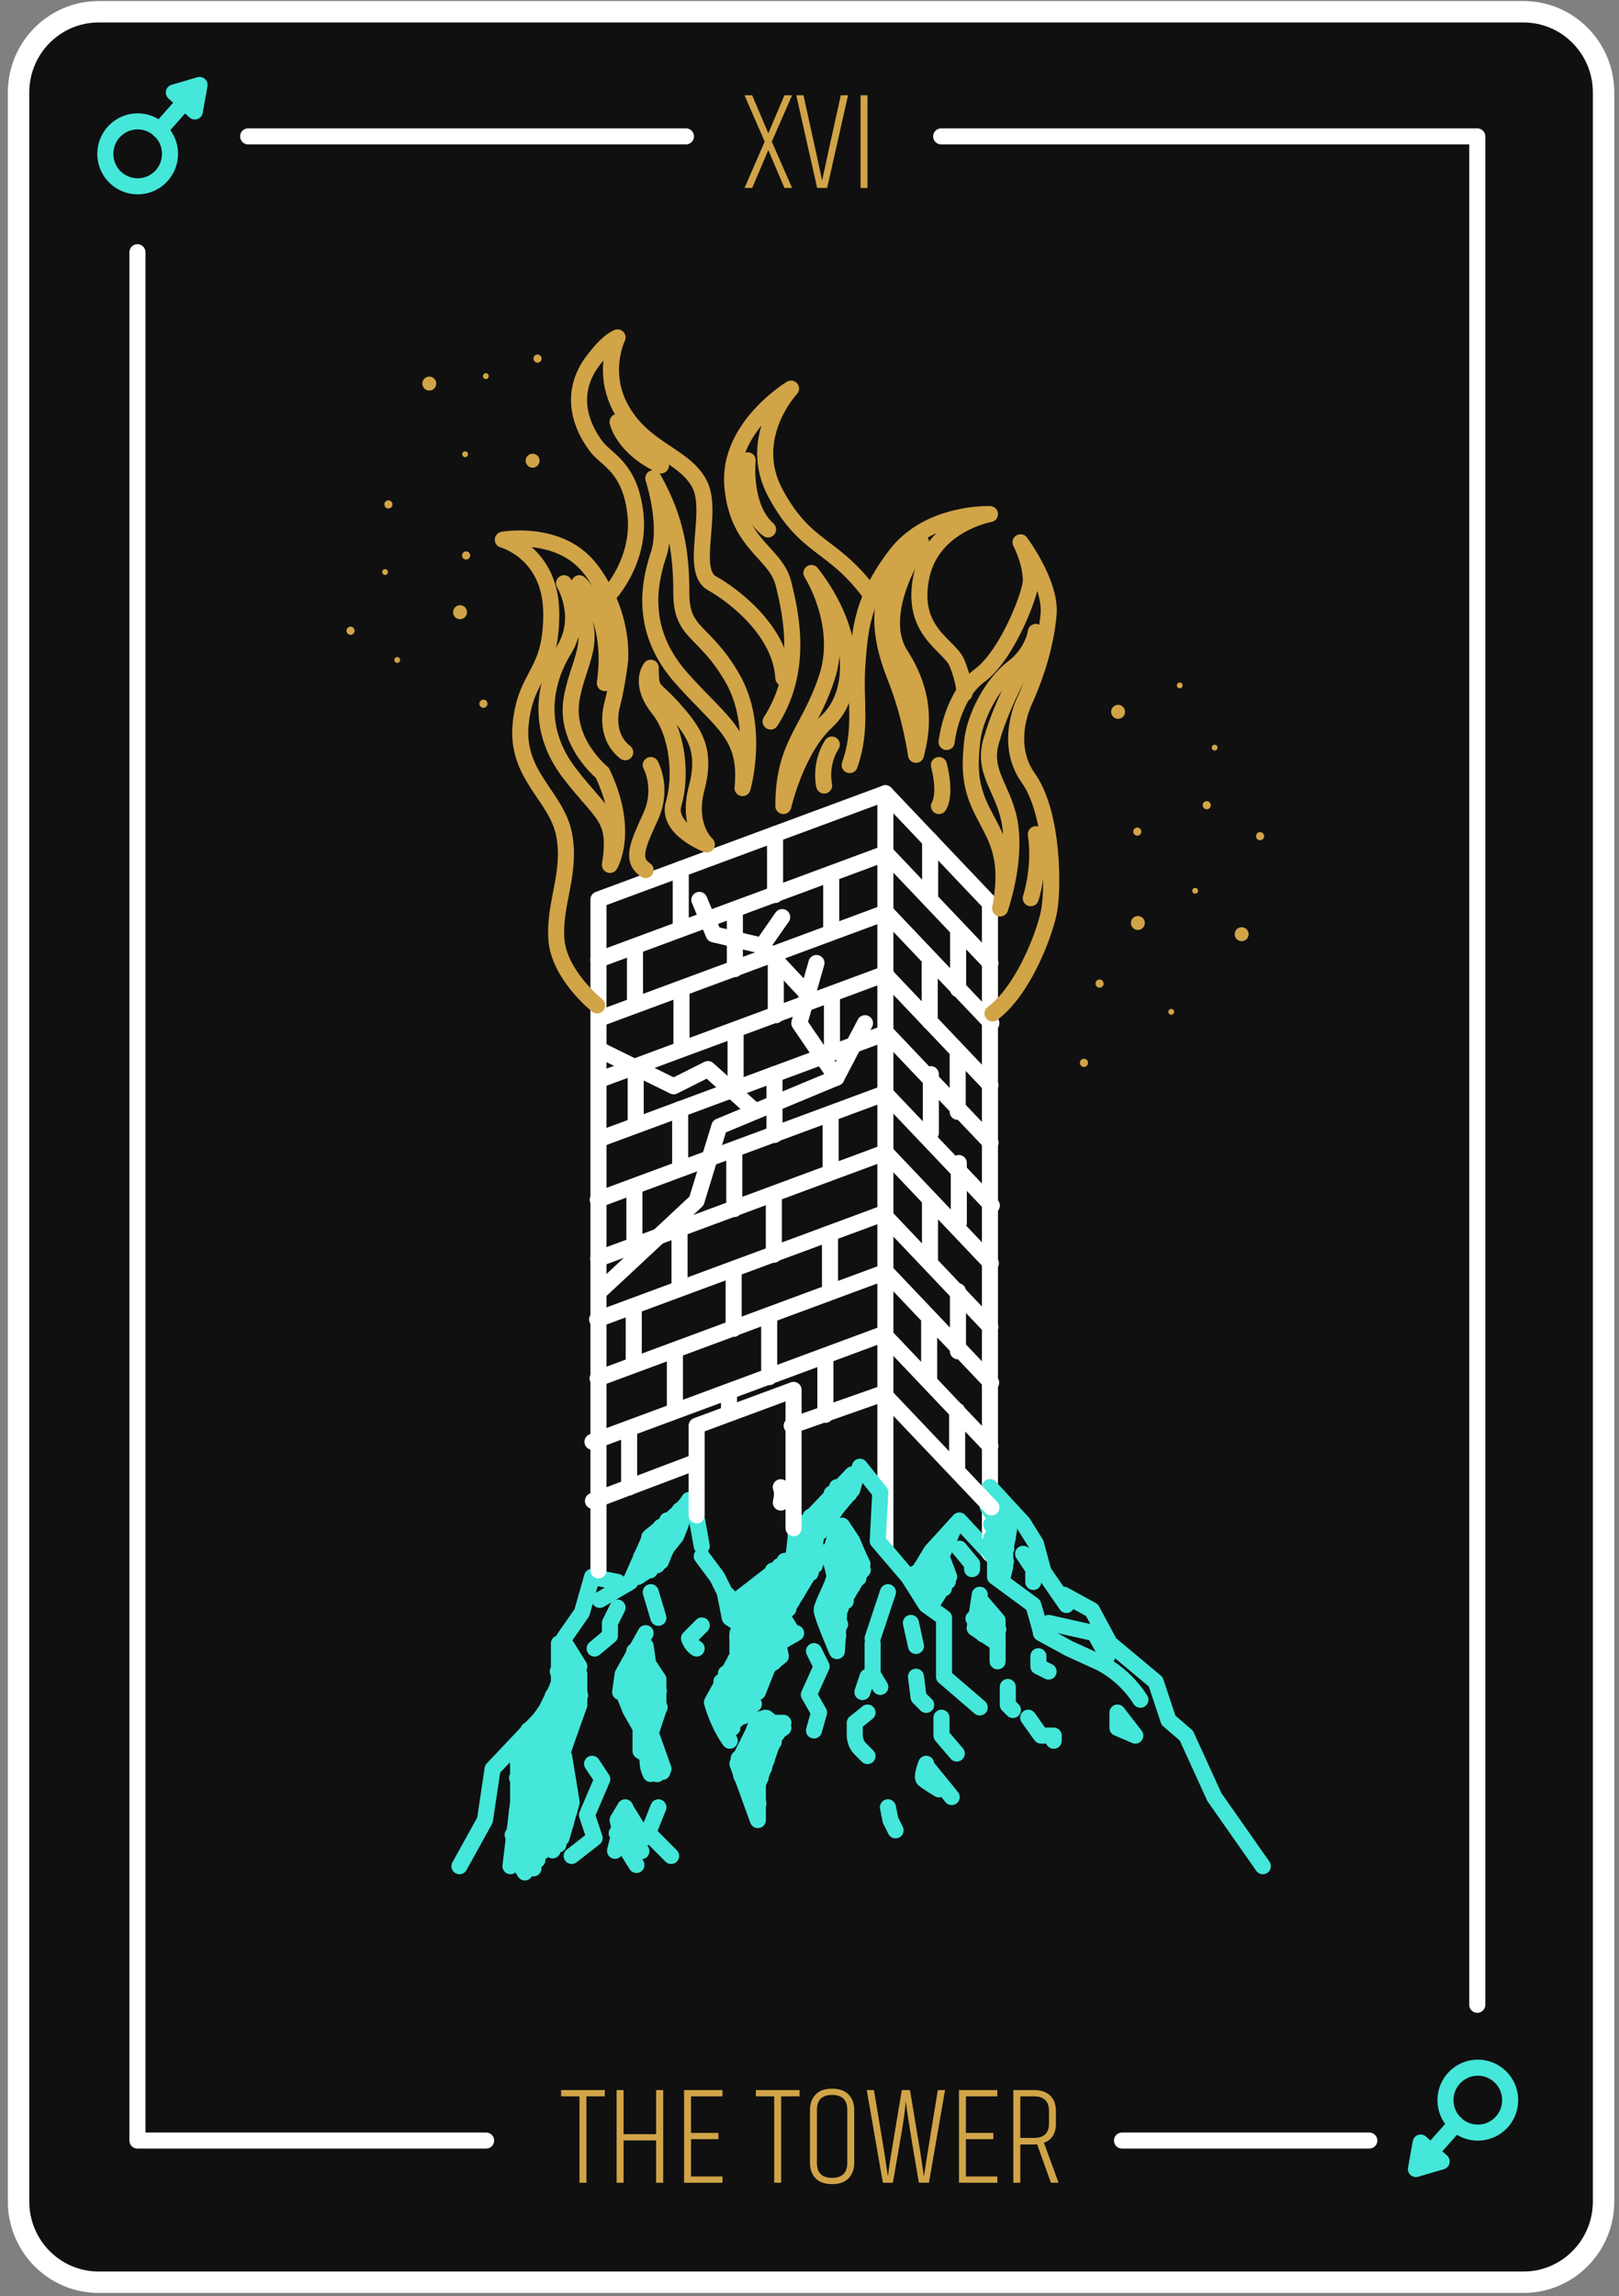
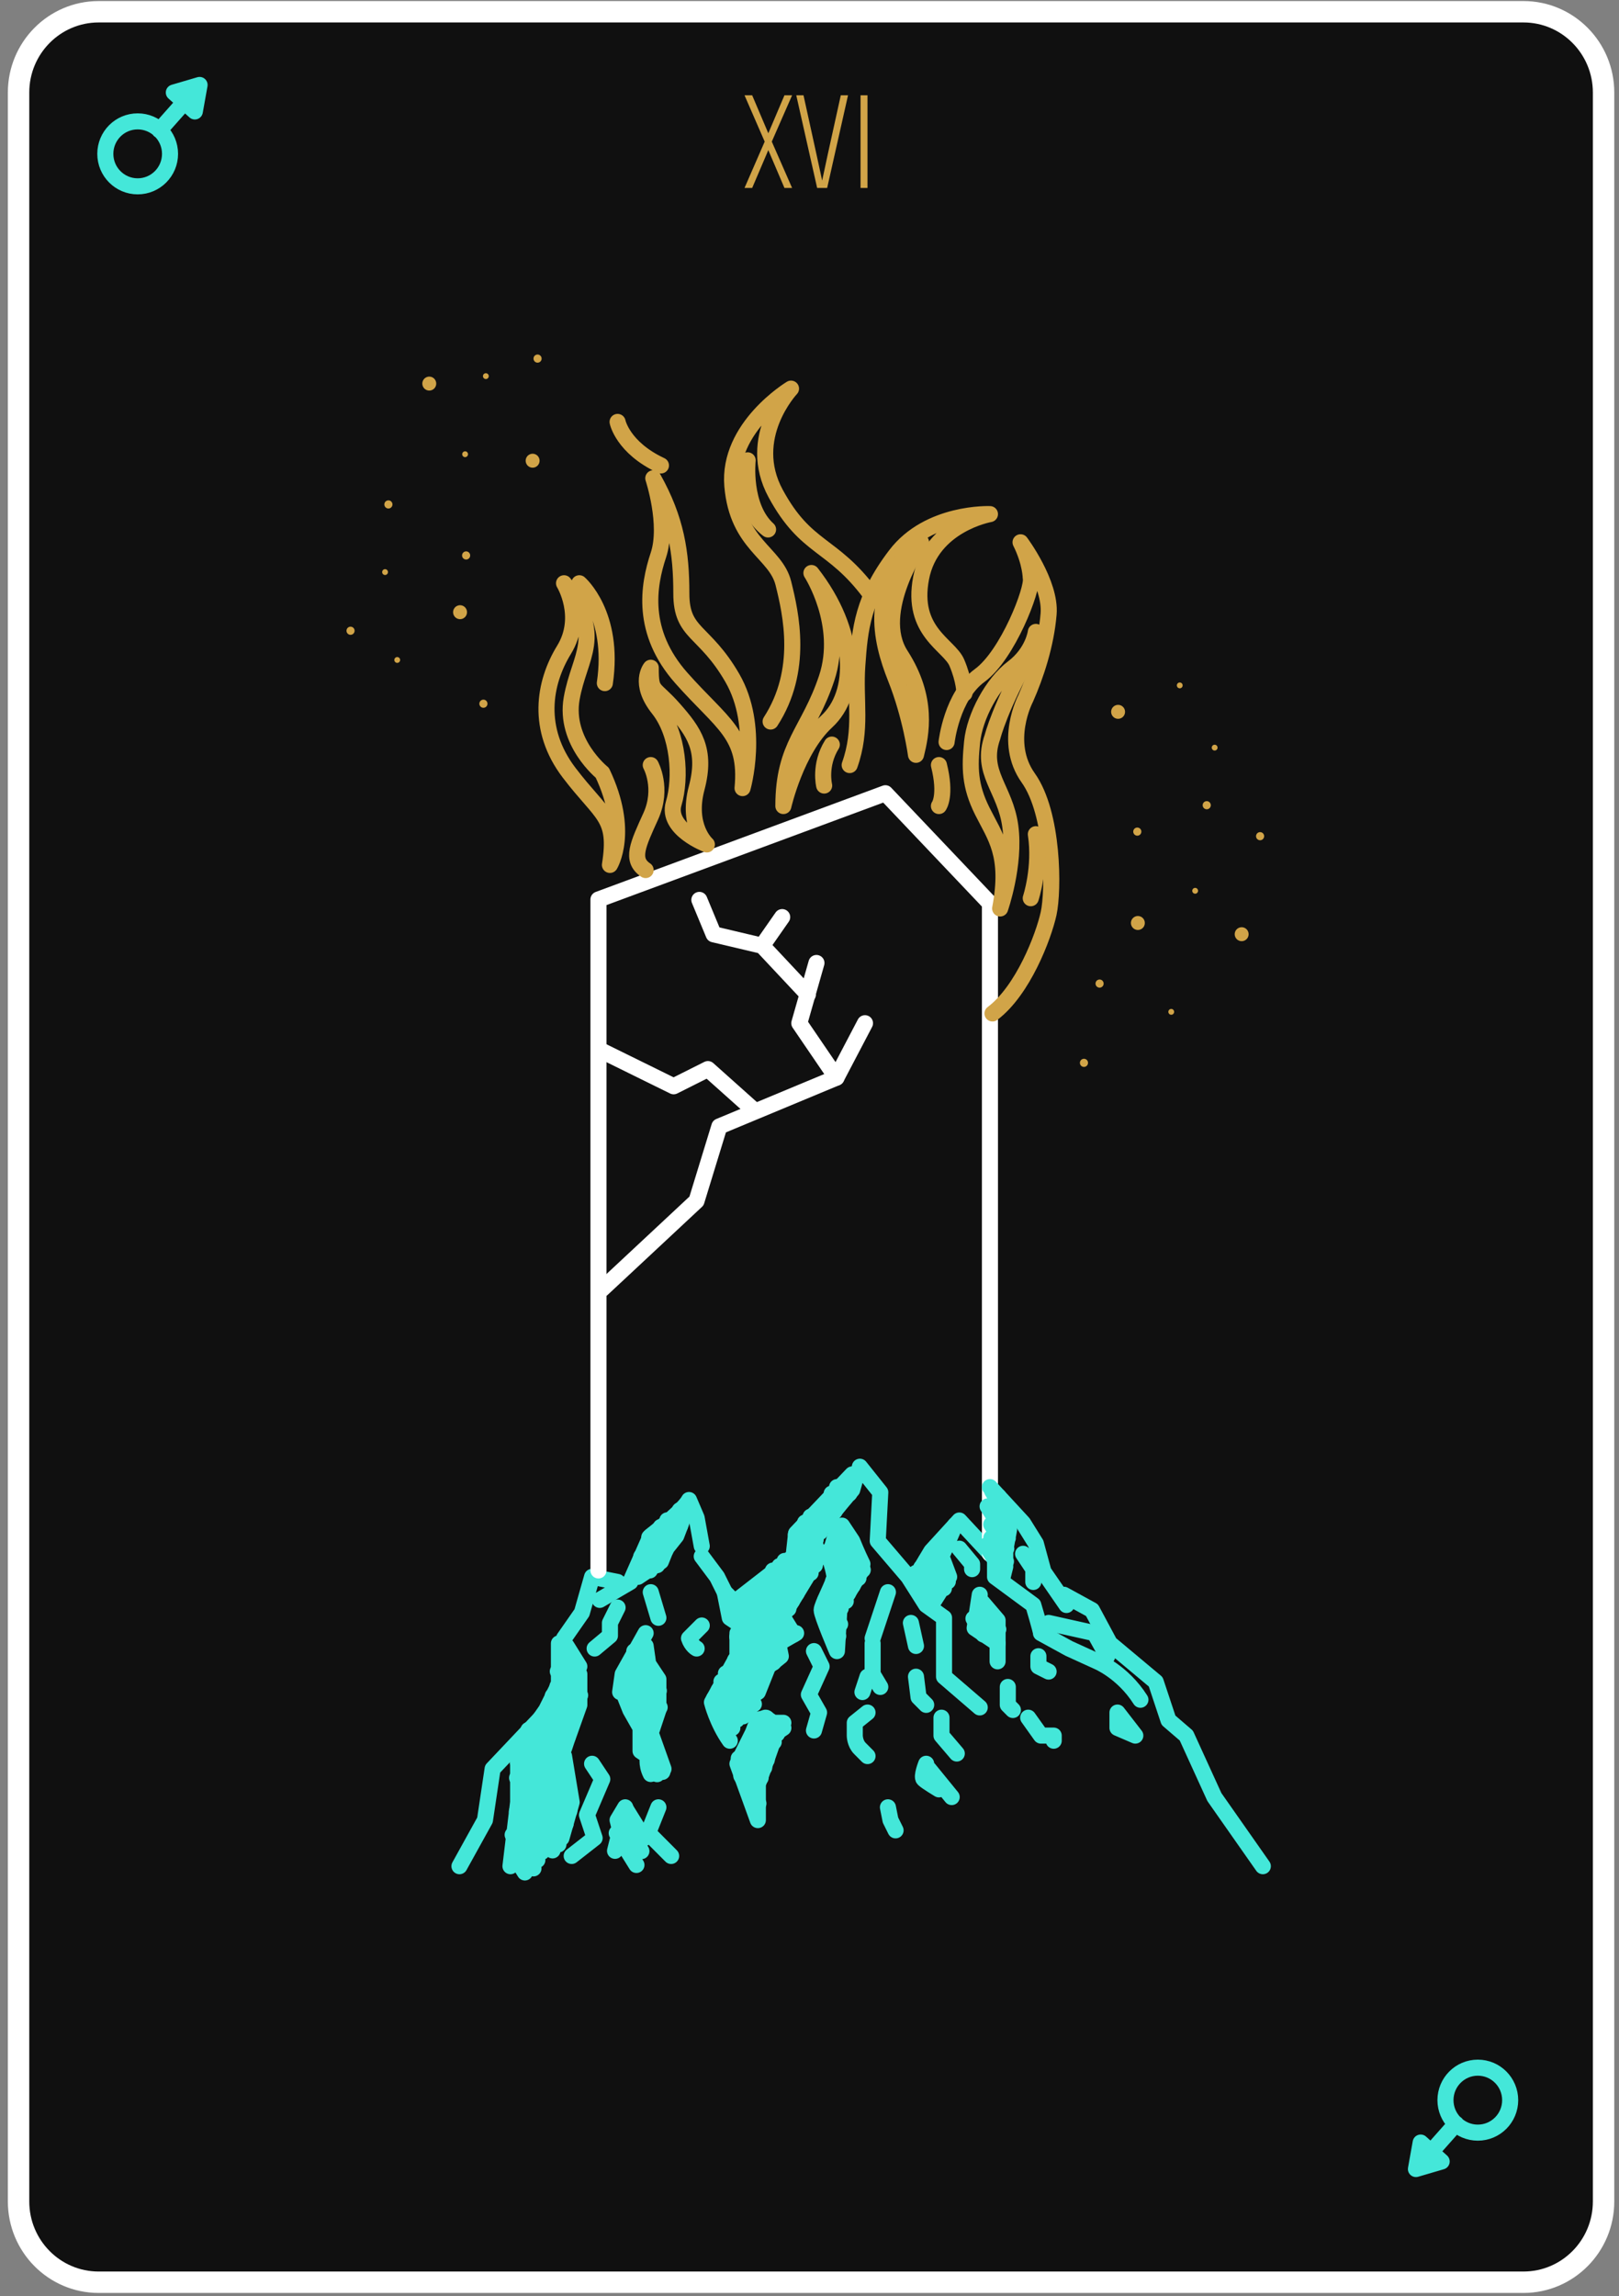
<svg xmlns="http://www.w3.org/2000/svg" width="189" height="268" viewBox="0 0 189 268">
  <rect x="0" y="0" width="189" height="268" fill="#808080" stroke="none" />
  <g fill="none" fill-rule="evenodd">
    <g>
      <g>
        <path fill="#101010" stroke="#FFF" stroke-linecap="round" stroke-linejoin="round" stroke-width="2.5" d="M175.85 265.396H9.517c-5.164 0-9.35-4.222-9.35-9.43V9.801c0-5.207 4.186-9.429 9.35-9.429H175.85c5.163 0 9.349 4.222 9.349 9.43v246.164c0 5.208-4.186 9.43-9.35 9.43z" transform="translate(-182 -3276) translate(184 3277)" />
-         <path fill="#D1A448" fill-rule="nonzero" d="M66.459 253.78v-10.084h2.143v-.73h-5.099v.73h2.144v10.085h.812zm4.336 0v-4.936h3.8v4.937h.828v-10.816h-.828v5.148h-3.8v-5.148h-.812v10.816h.812zm11.546 0v-.73h-3.67v-4.352h3.199v-.731h-3.2v-4.271h3.67v-.73H77.86v10.815h4.482zm6.853 0v-10.084h2.144v-.73h-5.1v.73h2.144v10.085h.812zm5.944.163c.855 0 1.499-.23 1.932-.69.433-.46.65-1.058.65-1.795v-6.17c0-.737-.217-1.335-.65-1.795-.433-.46-1.077-.69-1.932-.69-.856 0-1.5.23-1.933.69-.433.46-.65 1.058-.65 1.794v6.171c0 .737.217 1.335.65 1.795.433.46 1.077.69 1.933.69zm0-.73c-1.18 0-1.77-.585-1.77-1.755v-6.17c0-1.17.59-1.754 1.77-1.754 1.18 0 1.77.584 1.77 1.753v6.171c0 1.17-.59 1.754-1.77 1.754zm7.096.568l.99-5.717c.239-1.364.412-2.636.52-3.816.12 1.18.628 4.358 1.527 9.533h1.17l1.883-10.816h-.844c-.899 5.446-1.44 8.807-1.624 10.085l-.423-2.842-1.201-7.243h-.958l-1.202 7.227c-.163.953-.303 1.905-.422 2.858l-.423-2.842-1.201-7.243h-.845l1.884 10.816h1.17zm12.196 0v-.731h-3.67v-4.352h3.2v-.731h-3.2v-4.271h3.67v-.73h-4.482v10.815h4.482zm2.68 0v-4.466h1.575c.173 0 .303-.006.39-.016l1.607 4.482h.893l-1.705-4.661c.931-.346 1.397-1.093 1.397-2.241V245.4c0-.736-.217-1.326-.65-1.77-.433-.444-1.077-.666-1.932-.666h-2.387v10.816h.812zm1.575-5.23h-1.575v-4.855h1.575c1.18 0 1.77.568 1.77 1.705v1.478c0 1.115-.59 1.673-1.77 1.673z" transform="translate(-182 -3276) translate(184 3277)" />
        <g stroke="#FFF" stroke-linecap="round" stroke-linejoin="round" stroke-width="1.875">
-           <path d="M64.074 1.491L12.965 1.491M156.454 219.581L156.454 1.491 93.871 1.491M143.85 235.427L114.981 235.427M40.747 235.427L.042 235.427.042 15.011" transform="translate(-182 -3276) translate(184 3277) translate(14.002 13.43)" />
-         </g>
+           </g>
        <path fill="#D1A448" fill-rule="nonzero" d="M85.808 20.94l1.884-4.418 1.883 4.417h.893l-2.37-5.408 2.37-5.407h-.893l-1.883 4.433-1.884-4.433h-.893l2.354 5.407-2.354 5.408h.893zm8.753 0l2.436-10.816h-.845c-1.266 5.716-1.992 9.034-2.176 9.954-.151-.736-.877-4.054-2.176-9.954h-.844l2.436 10.815h1.169zm4.71 0V10.123h-.813v10.815h.812z" transform="translate(-182 -3276) translate(184 3277)" />
        <g>
-           <path stroke="#FFF" stroke-linecap="round" stroke-linejoin="round" stroke-width="1.875" d="M91.356 82.851L91.356 171.029M57.848 102.283L91.343 89.878M57.905 109.18L91.4 96.775M67.467 91.698L67.467 98.72M78.478 87.62L78.478 94.73M62.126 100.698L62.126 107.617M73.786 96.38L73.786 103.381M85.035 92.214L85.035 99.132M57.932 116.318L91.427 103.913M57.989 123.215L91.484 110.811M67.552 105.733L67.552 112.756M78.562 101.656L78.562 108.766M62.21 114.734L62.21 121.652M73.87 110.416L73.87 117.416M85.119 113.168L85.119 106.25M57.78 130.291L91.275 117.886M57.837 137.188L91.332 124.783M67.399 126.728L67.399 119.706M78.41 115.628L78.41 122.739M62.058 128.707L62.058 135.625M73.718 124.388L73.718 131.389M84.967 120.222L84.967 127.141M57.706 144.272L91.201 131.868M57.763 151.169L91.257 138.765M67.325 133.687L67.325 140.71M78.336 129.61L78.336 136.72M61.983 142.688L61.983 149.606M73.644 138.37L73.644 145.37M84.892 134.204L84.892 141.122M57.164 158.558L90.659 146.154M80.42 156.675L90.716 153.051M57.221 165.455L68.798 161.074M66.784 147.974L66.784 154.996M77.794 143.896L77.794 151.006M61.442 156.974L61.442 163.892M73.102 152.656L73.102 154.92M84.351 148.49L84.351 155.408" transform="translate(-182 -3276) translate(184 3277) translate(10.002 8.74)" />
          <path stroke="#44E7D9" stroke-linecap="round" stroke-linejoin="round" stroke-width="1.875" d="M41.635 208.094L44.612 202.713 45.505 196.735 51.162 190.757" transform="translate(-182 -3276) translate(184 3277) translate(10.002 8.74)" />
          <path stroke="#44E7D9" stroke-linecap="round" stroke-linejoin="round" stroke-width="1.875" d="M47.589 208.094L48.483 200.621 48.483 194.57 51.758 189.86 53.246 186.871 53.246 182.088M53.842 181.491L55.926 178.501 57.117 174.317 60.094 174.915" transform="translate(-182 -3276) translate(184 3277) translate(10.002 8.74)" />
          <path stroke="#44E7D9" stroke-linecap="round" stroke-linejoin="round" stroke-width="1.875" d="M58.01 177.007l3.573-2.092 2.381-5.38s3.2-2.471 4.228-3.819c.103-.134.184-.258.238-.366l.894 2.092.595 3.288M69.919 171.925L71.706 174.317 72.599 176.11 75.576 179.1" transform="translate(-182 -3276) translate(184 3277) translate(10.002 8.74)" />
          <path stroke="#44E7D9" stroke-linecap="round" stroke-linejoin="round" stroke-width="1.875" d="M62.476 174.317L65.155 172.523 65.751 171.029 66.942 169.534 68.43 165.648M54.139 182.387L55.628 184.779M55.628 185.675L55.628 189.262 54.139 193.447 53.842 194.344M53.842 195.24L54.735 200.621 53.544 204.805M54.735 206.898L57.414 204.805 56.521 202.115 58.308 197.93 57.117 196.137M60.094 177.904L59.201 179.697 59.201 181.192 57.415 182.686M63.965 176.11L64.858 179.1M69.324 182.686s-.596-.299-.894-1.195l1.49-1.495M63.369 180.893L60.69 185.675 60.392 187.768M60.987 188.365l.596 1.495 1.19 2.093v2.69l.894.597s-.298.897.298 2.093M63.369 182.387L63.667 184.48 64.858 186.273 64.858 189.86 63.964 192.55 65.453 196.735M60.987 201.219L60.094 202.713 60.392 203.909 59.797 206.3M64.858 201.219L63.667 204.208 66.346 206.898M78.851 177.605L74.385 180.295M74.087 180.893v2.69l-2.977 5.38s.596 2.392 2.084 4.484M80.935 180.893L78.851 182.088 79.149 183.583 77.66 184.779 76.469 187.768M79.447 191.355L78.256 191.355 77.363 190.757 76.469 191.056 75.874 192.55 74.087 196.137 76.469 202.713 76.469 198.528 78.256 193.447 78.554 192.55 79.447 191.952M85.7 168.937l-.894 2.989s.595 1.793.595 2.39c0 .598-1.488 3.289-1.488 3.887 0 .597 1.786 4.782 1.786 4.782l.298-5.081 2.68-4.484M88.379 161.464L90.761 164.453 90.463 170.132 94.036 174.317 96.12 177.605 98.204 179.099 98.204 185.974 102.372 189.561M88.081 162.062l-.595 2.092s-4.169 4.783-4.466 5.978l.595 1.794-4.168 6.874M87.486 162.36L80.935 169.235 80.638 171.925 74.087 177.007" transform="translate(-182 -3276) translate(184 3277) translate(10.002 8.74)" />
          <path stroke="#44E7D9" stroke-linecap="round" stroke-linejoin="round" stroke-width="1.875" d="M94.929 174.317l1.786-2.99 3.276-3.586 4.168 4.483v2.093l4.465 3.288s.894 2.989.894 3.288l3.275 1.793 3.275 1.495s2.977 1.196 5.061 4.483" transform="translate(-182 -3276) translate(184 3277) translate(10.002 8.74)" />
          <path stroke="#FFF" stroke-linecap="round" stroke-linejoin="round" stroke-width="1.875" d="M57.861 173.57L57.861 95.255 91.356 82.851 103.563 95.704 103.563 171.627" transform="translate(-182 -3276) translate(184 3277) translate(10.002 8.74)" />
          <path stroke="#44E7D9" stroke-linecap="round" stroke-linejoin="round" stroke-width="1.875" d="M105.052 174.317L105.35 173.121M112.495 177.605L109.815 173.719 108.922 170.431 107.433 168.04 103.563 163.842M112.197 176.409L115.472 178.202 117.556 182.088 122.916 186.572 124.404 191.056 126.489 192.849 129.763 200.023 135.42 208.094M102.372 176.409L101.777 180.295 104.456 182.088 104.456 184.181" transform="translate(-182 -3276) translate(184 3277) translate(10.002 8.74)" />
          <path stroke="#44E7D9" stroke-linecap="round" stroke-linejoin="round" stroke-width="1.875" d="M102.67 177.306L104.456 179.398 104.456 182.088M99.492 168.286L97.906 171.925 98.799 174.317 96.715 177.605M91.654 176.11L89.867 181.491M89.867 182.088L89.867 185.675 90.761 187.17M89.272 185.974L88.677 187.767M83.02 182.985L83.913 184.779 82.424 188.067 83.615 190.159 83.02 192.251M94.334 179.697L94.929 182.387M94.929 185.974L95.227 188.366 96.12 189.262M89.272 190.159l-1.489 1.196v1.494s0 .897.596 1.495l.893.896M105.647 187.17L105.647 189.262 106.242 189.86M108.029 190.757L109.518 192.849 111.007 192.849 111.007 193.447M109.22 183.583L109.22 184.779 110.411 185.376M86.295 168.339l1.19 1.793s.596 1.495 1.192 2.69M96.12 196.137s-.596 1.495-.298 1.793c.298.3 1.787 1.196 1.787 1.196M96.418 196.735L99.097 200.023M91.654 201.219L91.952 202.713 92.547 203.909M97.906 190.757L97.906 192.849 99.692 194.942M71.358 188.515L73.492 191.953M71.883 187.562L74.017 190.999M72.216 186.544L74.738 190.608M72.741 185.591L75.47 189.925M73.574 185.437L76.005 189.173M73.817 184.031L76.232 187.921M74.134 183.167L76.565 186.903M74.063 181.317L77.09 185.95M74.73 180.145L77.489 184.59M75.51 179.847L78.293 184.33M74.75 176.857L78.943 183.516M79 182.03L77.046 179.028 75.47 176.409M76.321 175.75L79.833 181.408M76.916 175.029L80.655 181.052M48.298 203.46L50.728 207.375M51.253 206.422L48.334 201.72M48.807 200.296L52.502 206.249M53.186 205.553L48.362 197.781M48.46 195.988L53.469 204.058M54.029 203.162L48.648 194.493M49.449 193.597L54.459 201.667M54.586 200.074L49.693 192.191M50.735 191.655L53.98 196.884M53.69 194.617L51.386 190.906M52.204 189.676L54.269 193.003M54.567 191.504L52.526 188.216M53.079 187.095L55.073 190.308M55.479 189.164L53.115 185.355M53.29 184.229L55.721 188.144M47.844 204.434L50.275 208.349M47.844 206.526L49.271 208.824M63.784 195.863L64.709 197.352M62.891 193.173L65.321 197.088M61.998 190.183L64.428 194.099M60.738 186.423L64.114 191.861M61.106 185.247L64.411 190.572M61.675 184.177L65.007 189.543M62.043 183.001L64.909 187.618M62.64 182.424L63.565 183.913M77.809 174.469L80.034 178.053M78.226 173.585L80.442 177.157M79 173.055L80.99 176.26M79.596 172.459L81.382 175.337M80.55 172.075L82.034 174.466M80.786 170.901L82.628 173.868M80.901 169.385L83.127 172.972M81.476 168.758L83.466 171.963M83.22 169.983L81.977 167.981M82.628 167.292L83.741 169.086M83.466 166.785L84.338 168.189M84.061 166.189L84.932 167.591M84.675 165.499L85.417 166.695M85.083 164.602L85.848 165.835M85.714 163.842L86.557 165.2M86.494 163.543L87.151 164.602M85.326 173.57L86.996 176.26M84.913 171.136L87.537 175.363M85.483 170.066L88.214 174.466M85.85 168.89L88.716 173.507M83.962 178.215L85.848 181.253M84.33 177.04L86.072 179.847M84.899 175.969L86.146 177.977M85.267 174.794L86.734 177.157M62.485 173.129L62.944 173.868M62.853 171.954L63.856 173.57M63.422 170.883L64.709 172.956M63.79 169.708L65.26 172.075M64.569 169.332L65.715 171.178M65.143 168.488L66.256 170.281M65.9 167.72L66.934 169.385M66.793 167.391L67.389 168.35M67.354 166.537L67.823 167.292M94.943 173.849L96.864 176.943M95.538 173.251L97.406 176.26M96.134 172.354L98.187 175.662M96.729 171.756L98.65 174.851M97.325 170.859L97.757 171.556M97.92 170.262L98.353 170.958M99.99 171.029L101.479 172.822 101.479 173.42M110.411 179.697L115.77 180.893 117.259 183.583M118.45 190.159L118.45 191.952 120.534 192.849zM75.804 192.928L77.511 195.678M76.138 191.91L77.741 194.493M76.662 190.957L78.324 193.597M77.495 190.803L78.702 192.658M74.534 197.545L76.536 200.77M74.236 195.511L76.388 198.977M74.911 194.792L76.793 197.781M75.427 193.838L77.213 196.583M72.599 176.11L73.194 179.1 74.087 179.697M105.349 172.374L105.349 171.253 105.796 168.787 104.576 164.941M101.638 179.186L102.79 181.042M102.233 178.289L104.286 181.597M102.829 177.692L104.537 180.445M103.126 170.667L104.279 172.523M103.722 169.771L105.431 172.523M103.712 168.198L105.469 171.029M103.289 166.097L105.647 169.802M62.296 207.949L59.992 204.238M60.81 203.008L62.875 206.336M63.173 204.836L61.132 201.548M103.832 165.886L105.541 168.638M103.822 164.312L104.93 166.097M107.433 171.627L108.624 173.42 108.624 174.915" transform="translate(-182 -3276) translate(184 3277) translate(10.002 8.74)" />
-           <path stroke="#FFF" stroke-linecap="round" stroke-linejoin="round" stroke-width="1.875" d="M91.409 89.836L103.616 102.689M91.52 96.849L103.727 109.702M91.408 104.086L103.615 116.938M91.425 110.782L103.632 123.635M91.573 118.13L103.78 130.983M91.459 124.866L103.666 137.719M91.402 132.305L103.609 145.158M91.401 146.232L103.608 159.084M91.492 138.793L103.699 151.646M91.528 153.364L103.735 166.217M96.581 88.353L96.581 95.209M99.846 98.72L99.846 105.733M96.534 102.658L96.534 109.514M99.799 113.025L99.799 120.039M96.662 115.645L96.662 122.501M99.927 126.012L99.927 133.026M96.563 130.611L96.563 137.467M99.828 140.978L99.828 147.992M96.468 144.552L96.468 151.409M99.733 154.92L99.733 161.933M80.638 168.637L80.638 156.974 80.638 152.496 69.324 156.681 69.324 167.143M79.149 163.855s.298.598 0 1.793" transform="translate(-182 -3276) translate(184 3277) translate(10.002 8.74)" />
-           <path stroke="#D1A448" stroke-linecap="round" stroke-linejoin="round" stroke-width="1.875" d="M57.706 107.617s-4.46-3.544-4.758-7.728c-.297-4.185 1.787-7.772.894-12.256-.894-4.484-5.657-6.875-5.062-12.853.596-5.978 3.573-5.679 3.573-12.853 0-7.174-5.657-8.668-5.657-8.668s6.55-1.196 10.123 3.288c0 0 3.87 4.483 3.573 10.76 0 0-.298 2.69-.893 5.082 0 0-1.191 3.587 1.488 5.68M59.201 59.536s3.573-3.886 2.977-9.267c-.595-5.38-3.275-6.276-4.466-7.77-1.19-1.495-3.573-5.381-.893-9.566 0 0 1.787-2.69 3.275-3.288 0 0-2.084 4.184.596 8.668 2.679 4.484 7.145 5.081 8.931 8.37 1.787 3.288-1.19 10.163 1.49 11.657 2.679 1.495 8.038 5.68 8.336 11.06" transform="translate(-182 -3276) translate(184 3277) translate(10.002 8.74)" />
          <path stroke="#D1A448" stroke-linecap="round" stroke-linejoin="round" stroke-width="1.875" d="M77.958 74.481c3.87-5.978 2.382-12.554 1.489-16.141-.893-3.587-5.36-4.483-5.955-11.358-.595-6.875 6.848-11.359 6.848-11.359s-5.36 5.68-1.786 12.256c3.572 6.575 6.55 5.678 11.016 11.657M87.188 79.563c1.489-4.185.595-7.473.893-11.658.298-4.184.596-7.771 4.466-12.853 3.87-5.081 11.016-4.783 11.016-4.783s-6.848 1.196-8.039 7.473c-1.19 6.278 3.275 7.772 4.169 9.864.893 2.093.893 3.587.893 3.587" transform="translate(-182 -3276) translate(184 3277) translate(10.002 8.74)" />
          <path stroke="#D1A448" stroke-linecap="round" stroke-linejoin="round" stroke-width="1.875" d="M98.502 76.872s.595-5.38 3.87-7.771c3.275-2.391 6.252-10.163 5.955-11.359 0 0 0-1.793-1.191-4.184 0 0 3.573 4.782 3.275 8.37-.298 3.586-1.489 7.173-2.68 9.863 0 0-2.68 5.081.298 9.266 2.977 4.185 2.977 13.152 2.382 15.842-.595 2.69-2.978 8.968-6.55 11.658" transform="translate(-182 -3276) translate(184 3277) translate(10.002 8.74)" />
          <path stroke="#D1A448" stroke-linecap="round" stroke-linejoin="round" stroke-width="1.875" d="M104.754 96.302s1.786-5.082 1.19-9.565c-.595-4.484-3.572-6.278-2.083-10.462 0 0 .893-3.587 4.466-9.864 0 0 .595-.897.595-2.391 0 0-.298 2.39-2.68 4.184-2.381 1.793-4.466 5.68-4.763 8.668-.298 2.99-.298 5.082 1.191 8.07 1.489 2.99 3.275 5.082 2.084 11.36zM74.683 82.253s2.084-7.174-1.19-12.853c-3.276-5.68-5.956-5.082-5.956-9.864 0-4.783-.595-8.669-3.275-13.451 0 0 1.787 5.38.596 8.967-1.191 3.587-2.084 8.967 2.68 14.348 4.763 5.38 7.74 6.576 7.145 12.853zM63.965 68.204s-1.49 1.793.893 4.783c2.382 2.989 2.68 8.07 1.786 11.06-.893 2.988 3.87 4.782 3.87 4.782s-2.381-2.092-1.19-6.576c1.19-4.484-.298-6.576-2.68-9.266-2.381-2.69-2.68-1.794-2.68-4.783zM53.842 58.34s2.382 3.886 0 7.772c-2.382 3.885-3.275 9.266.595 14.347 3.87 5.082 5.657 5.082 4.764 10.761 0 0 2.382-3.886-.893-10.76 0 0-4.466-3.588-3.573-8.669.893-5.081 3.87-7.174-.893-13.45zM82.722 57.144s3.87 5.979 1.786 12.256-5.061 7.772-5.061 14.945c0 0 1.488-6.576 5.061-9.864 3.573-3.288 3.573-10.462-1.786-17.337zM77.66 52.063s-3.87-2.69-2.382-8.07c0 0-.595 5.38 2.382 8.07zM94.929 78.367s-.595-4.484-2.382-8.967c-1.786-4.484-3.275-10.76 2.977-15.842 0 0-5.657 8.07-2.381 13.152 3.275 5.081 2.381 9.266 1.786 11.657zM63.965 79.563s1.488 2.69 0 5.978c-1.49 3.288-2.382 5.081-.596 6.277M55.628 58.34s4.168 3.587 2.978 11.657M60.094 39.509s.595 2.99 5.062 5.081M97.608 84.345s.894-1.195 0-4.782M84.21 81.954s-.595-2.391.894-4.782M108.327 95.106s1.19-3.587.595-7.473" transform="translate(-182 -3276) translate(184 3277) translate(10.002 8.74)" />
          <path fill="#D1A448" d="M44.557 71.942c.252.07.4.331.331.585-.069.254-.33.403-.582.333-.253-.07-.401-.331-.332-.585.07-.253.33-.402.583-.333M33.056 57.36c-.178.058-.37-.04-.428-.217-.058-.18.038-.371.216-.43.178-.058.369.039.427.217.059.178-.038.37-.215.43M41.959 62.494c-.427.14-.886-.092-1.027-.52-.14-.428.092-.89.519-1.03.426-.141.886.092 1.026.52.14.428-.092.89-.518 1.03M33.489 49.593c-.25.082-.517-.054-.6-.303-.08-.25.054-.52.303-.601.249-.082.517.053.599.303.081.25-.054.52-.302.601M38.366 35.81c-.427.142-.886-.091-1.027-.52-.14-.428.092-.889.519-1.03.426-.14.886.093 1.026.52.14.429-.092.89-.518 1.03M50.901 32.57c-.249.081-.517-.054-.598-.304-.082-.25.053-.519.302-.601.248-.082.516.054.598.303.082.25-.053.52-.302.601M34.476 67.617c-.178.06-.37-.038-.428-.216-.058-.179.038-.371.216-.43.178-.058.37.039.428.217.058.179-.038.37-.216.43M29.023 63.42c.256.057.417.31.36.567-.056.257-.31.419-.565.362-.256-.057-.417-.31-.36-.568.056-.256.31-.418.565-.361M44.838 34.482c-.175.067-.37-.02-.438-.196-.067-.175.02-.372.195-.439.174-.068.37.02.437.195.067.175-.02.372-.194.44M50.468 44.798c-.419.162-.89-.048-1.05-.468-.162-.42.047-.893.466-1.055.42-.162.89.048 1.05.468.162.42-.047.893-.466 1.055M42.583 55.54c-.244.094-.519-.028-.613-.273-.093-.246.028-.521.273-.616.244-.094.518.028.612.273.095.246-.028.522-.272.616M42.416 43.598c-.175.067-.371-.02-.438-.196-.067-.175.02-.372.194-.439.175-.068.37.02.438.195.067.175-.02.372-.194.44M135.053 88.338c-.26-.027-.451-.26-.424-.522.026-.261.259-.452.519-.425.26.026.45.26.424.521-.026.262-.259.452-.52.426M129.638 77.227c.165-.087.37-.023.457.143.087.166.024.372-.142.46-.165.087-.37.023-.457-.143-.087-.166-.024-.372.142-.46M118.144 72.627c.397-.21.889-.057 1.098.342.21.398.057.892-.34 1.102-.398.21-.89.057-1.098-.342-.21-.399-.057-.892.34-1.102M120.545 86.91c.232-.122.519-.033.64.2.122.233.034.52-.198.643-.232.122-.518.033-.64-.2-.123-.232-.034-.52.198-.643M132.57 98.584c.397-.21.888-.057 1.097.342.21.399.057.892-.34 1.102-.397.21-.89.057-1.098-.342-.21-.399-.057-.892.34-1.102M116.141 104.649c.232-.123.52-.034.64.2.123.232.034.52-.198.642-.231.123-.518.033-.64-.2-.122-.232-.033-.52.198-.642M125.563 69.962c.165-.087.37-.023.457.143.087.166.023.372-.142.46-.165.087-.37.023-.457-.143-.087-.166-.024-.372.142-.46M128.846 84.724c-.261-.014-.463-.237-.45-.5.014-.262.237-.464.499-.45.261.013.462.236.449.499-.013.263-.236.464-.498.451M124.555 108.075c.161-.095.37-.042.464.12.096.161.042.37-.119.466-.16.095-.368.042-.463-.12-.096-.162-.042-.37.118-.466M120.418 97.295c.386-.23.885-.101 1.113.286.229.389.101.89-.285 1.118-.387.23-.885.101-1.113-.286-.23-.388-.101-.889.285-1.118M114.297 113.912c.226-.134.516-.06.65.167.133.226.058.518-.167.652s-.516.06-.65-.167c-.133-.226-.058-.518.167-.652M127.346 93.947c.16-.096.369-.043.464.119.095.162.042.37-.12.466-.16.095-.367.042-.463-.12-.095-.162-.042-.37.12-.465" transform="translate(-182 -3276) translate(184 3277) translate(10.002 8.74)" />
          <path stroke="#FFF" stroke-linecap="round" stroke-linejoin="round" stroke-width="1.875" d="M58.308 140.71L69.306 130.446 71.973 121.743 85.642 116.053 88.976 109.694" transform="translate(-182 -3276) translate(184 3277) translate(10.002 8.74)" />
          <path stroke="#FFF" stroke-linecap="round" stroke-linejoin="round" stroke-width="1.875" d="M57.905 112.756L66.639 117.057 70.64 115.049 75.852 119.706M85.642 116.053L81.308 109.694 83.309 102.665" transform="translate(-182 -3276) translate(184 3277) translate(10.002 8.74)" />
          <path stroke="#FFF" stroke-linecap="round" stroke-linejoin="round" stroke-width="1.875" d="M82.309 106.347L76.974 100.656 79.308 97.309M76.974 100.656L71.307 99.318 69.64 95.301" transform="translate(-182 -3276) translate(184 3277) translate(10.002 8.74)" />
          <path stroke="#44E7D9" stroke-linecap="round" stroke-linejoin="round" stroke-width="1.875" d="M7.847 8.218c0 2.095-1.691 3.792-3.777 3.792-2.086 0-3.777-1.697-3.777-3.792 0-2.094 1.69-3.791 3.777-3.791 2.086 0 3.777 1.697 3.777 3.791zM6.615 5.462L9.441 2.274M11.296.176L11.019 1.723 10.742 3.27 9.517 2.165 8.291 1.059 9.794.618zM156.74 235.402c0-2.095 1.691-3.792 3.777-3.792 2.086 0 3.777 1.697 3.777 3.792 0 2.094-1.69 3.792-3.777 3.792-2.086 0-3.777-1.698-3.777-3.792zM157.972 238.158L155.147 241.346M153.292 243.443L153.568 241.897 153.845 240.35 155.071 241.455 156.296 242.561 154.794 243.002z" transform="translate(-182 -3276) translate(184 3277) translate(10.002 8.74)" />
        </g>
      </g>
    </g>
  </g>
</svg>